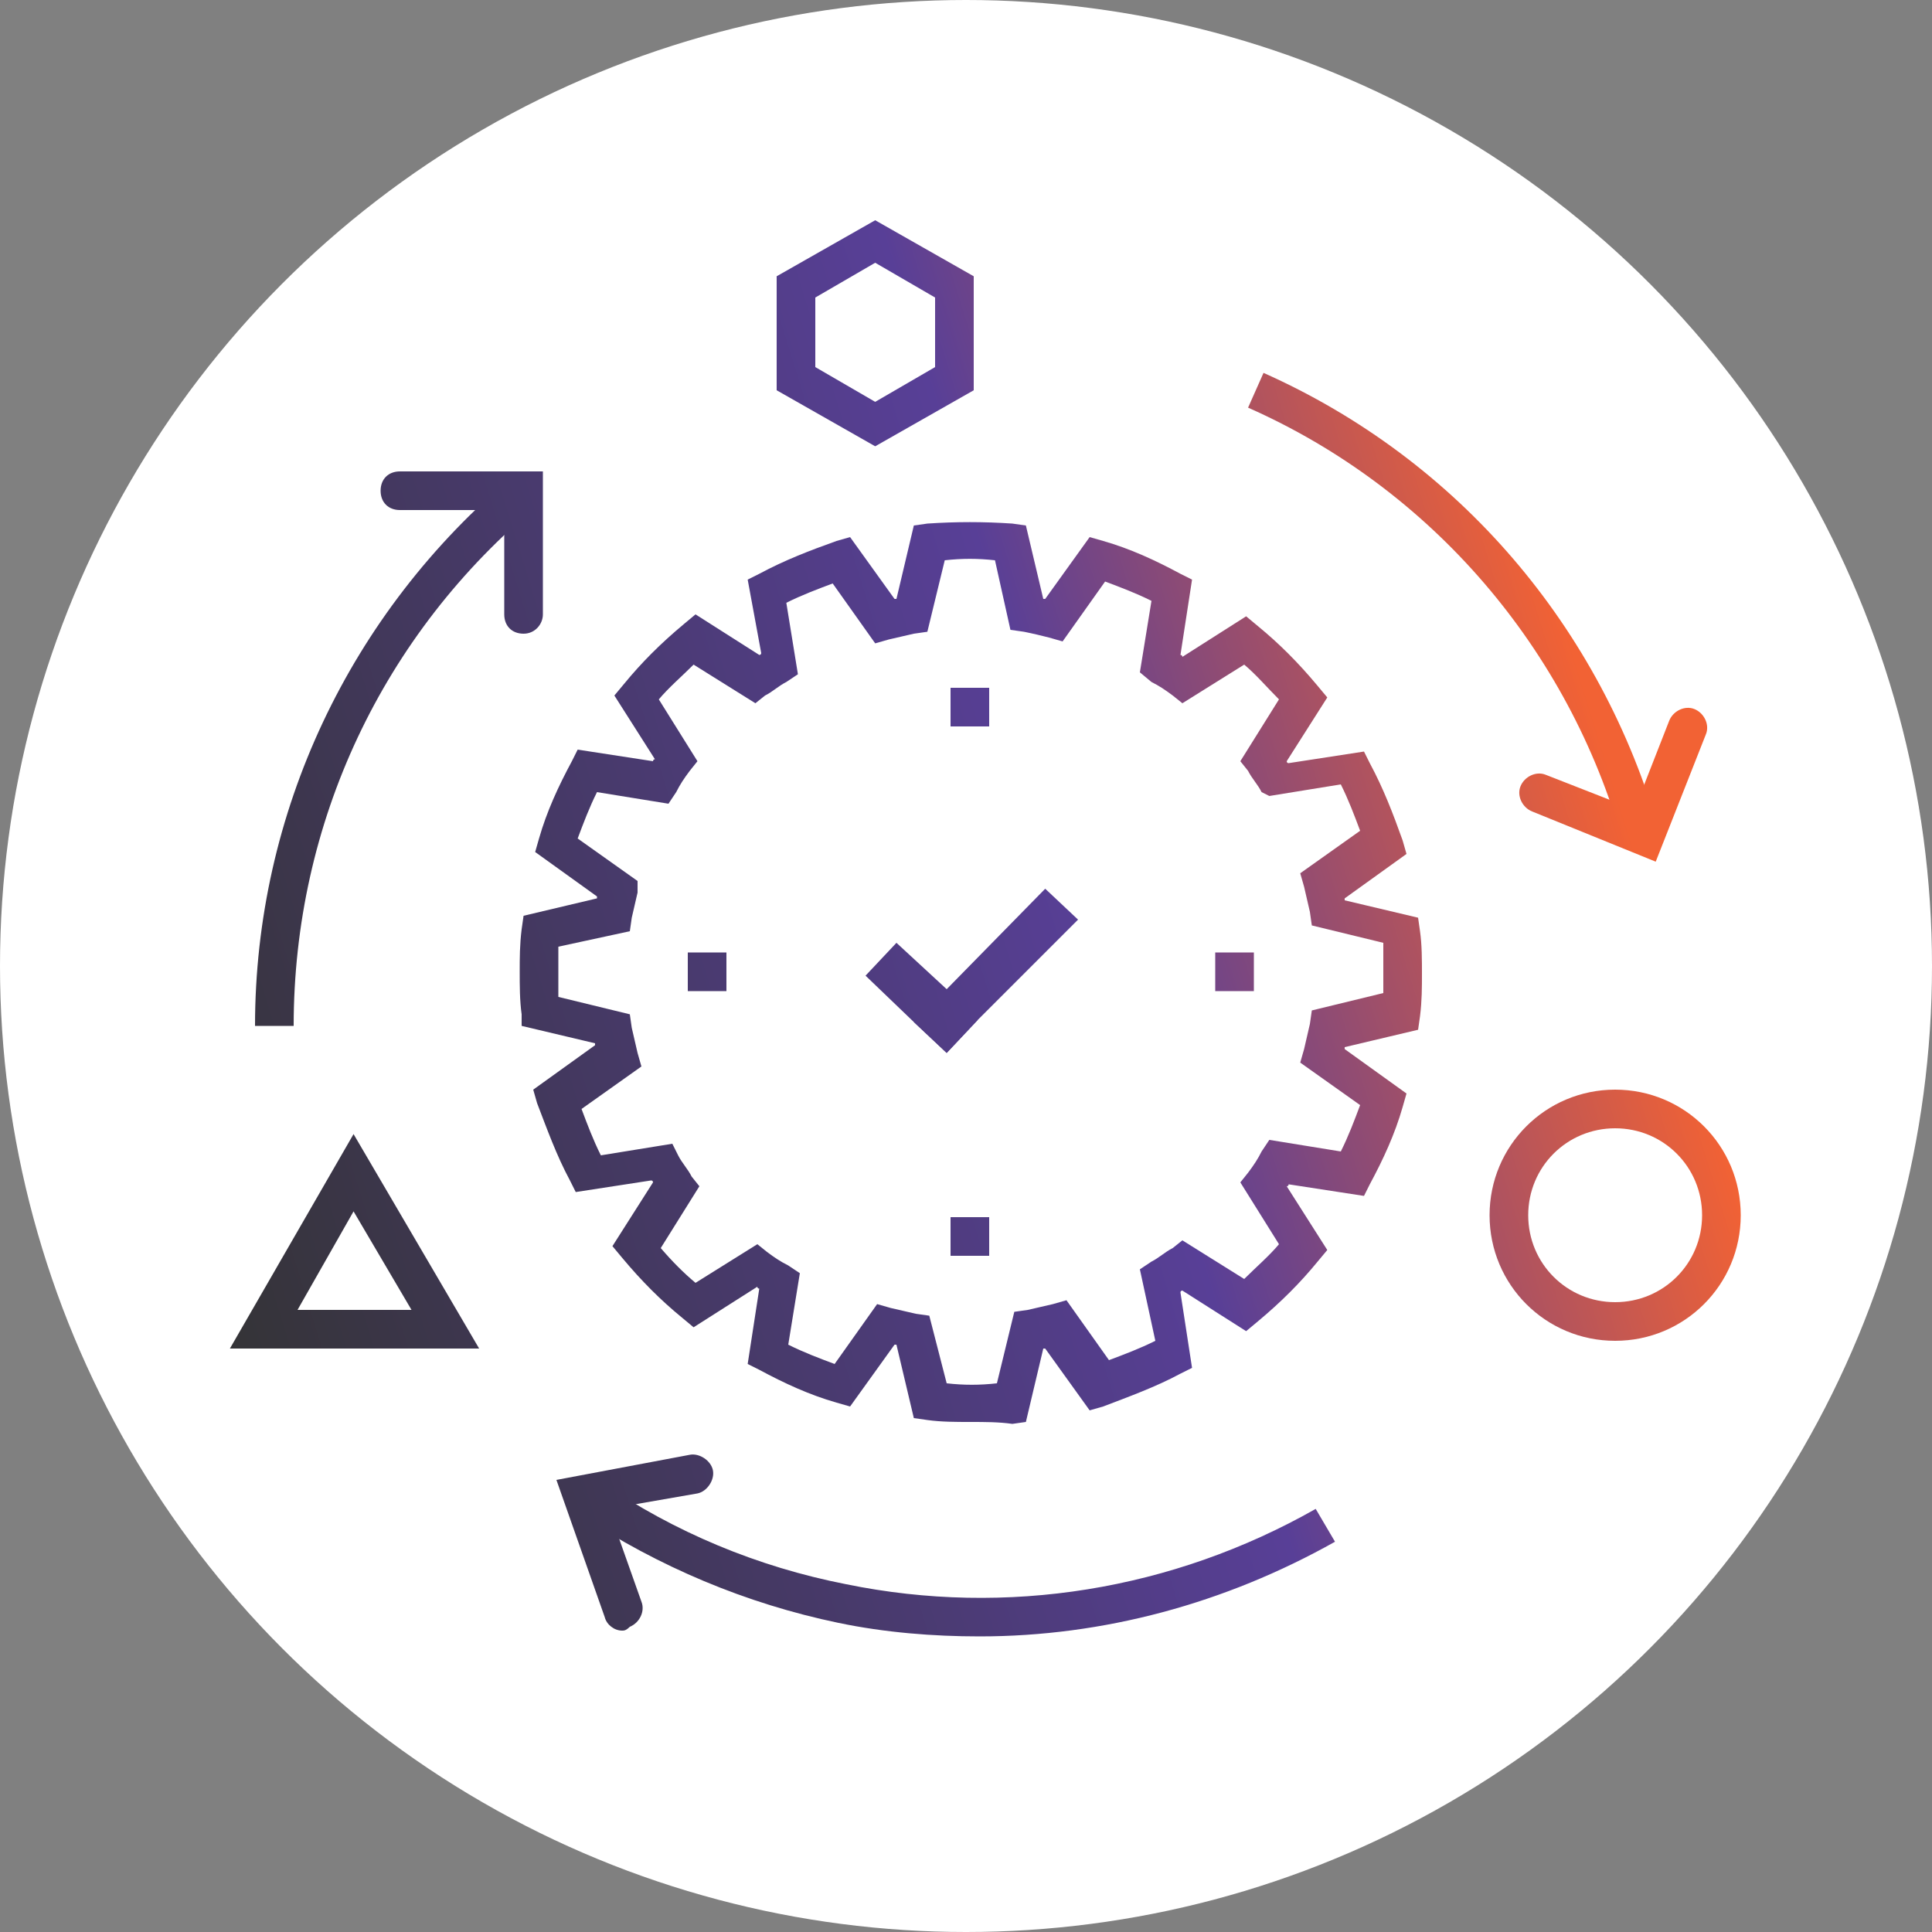
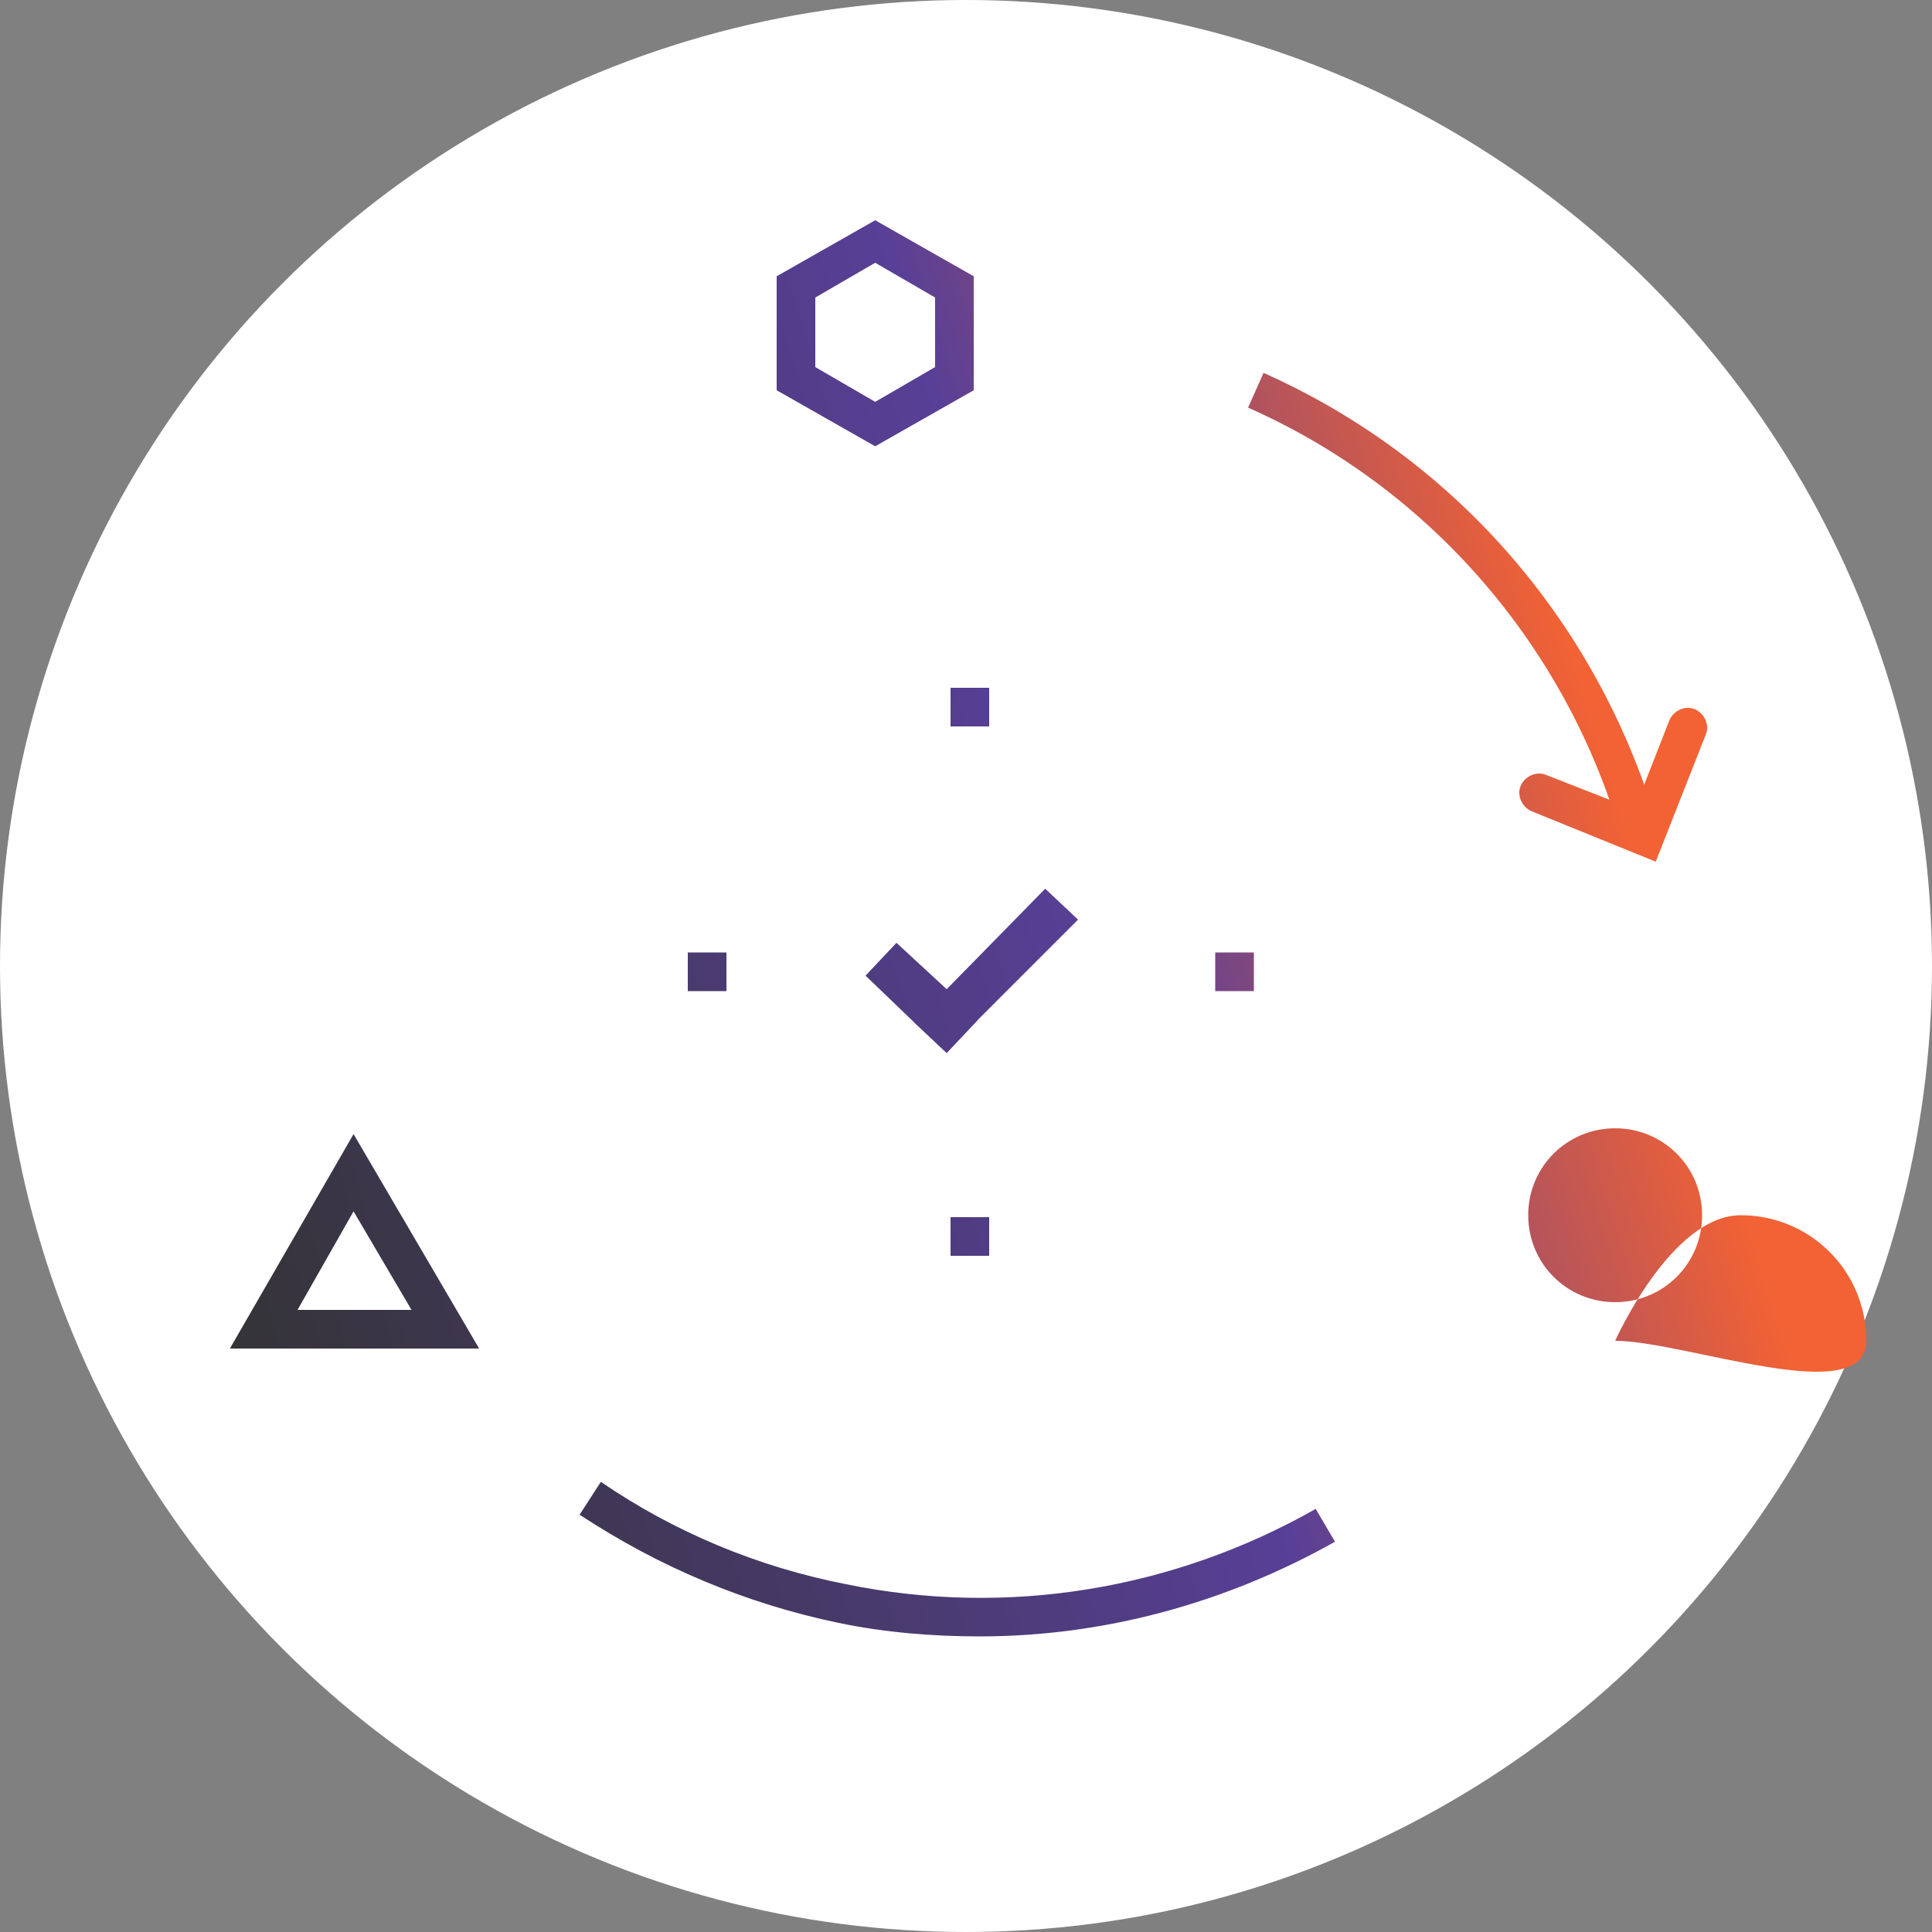
<svg xmlns="http://www.w3.org/2000/svg" version="1.1" id="Слой_1" x="0px" y="0px" viewBox="0 0 100 100" style="enable-background:new 0 0 100 100;" xml:space="preserve">
  <rect x="0" y="0" width="100" height="100" fill="#808080" stroke="none" />
  <style type="text/css">
	.st0{fill:#FFFFFF;}
	.st1{fill:url(#SVGID_1_);}
	.st2{fill:url(#SVGID_00000152957344992148516970000011836129705586256574_);}
	.st3{fill:url(#SVGID_00000162311533430678479520000014669971772416779159_);}
	.st4{fill:url(#SVGID_00000160905450660151957880000013043224525826613937_);}
	.st5{fill:url(#SVGID_00000072279722542680145650000007950442978076468872_);}
	.st6{fill:url(#SVGID_00000134245050823859210020000002003540198737200811_);}
	.st7{fill:url(#SVGID_00000026850657248577941850000007289054535409610662_);}
	.st8{fill:url(#SVGID_00000141440991056550996820000001133349887970865062_);}
	.st9{fill:url(#SVGID_00000037663739743733147140000006461056703186731438_);}
	.st10{fill:url(#SVGID_00000128468407356496756580000009440179767115139732_);}
	.st11{fill:url(#SVGID_00000003796201769216154590000010353114572484026005_);}
	.st12{fill:url(#SVGID_00000177460818396592338290000017391180749889617068_);}
	.st13{fill:url(#SVGID_00000101805034349476668250000011168973481785851060_);}
	.st14{fill:url(#SVGID_00000080185609738382476920000001100629326243337395_);}
	.st15{fill:url(#SVGID_00000081612365906111195680000011896260842540849593_);}
	.st16{fill:url(#SVGID_00000180353612141231907740000011948616132012341928_);}
</style>
  <circle class="st0" cx="50" cy="50" r="50" />
  <g>
    <linearGradient id="SVGID_1_" gradientUnits="userSpaceOnUse" x1="-50.247" y1="70.179" x2="80.201" y2="29.753">
      <stop offset="0.422" style="stop-color:#333333" />
      <stop offset="0.797" style="stop-color:#583F97" />
      <stop offset="1" style="stop-color:#F26234" />
    </linearGradient>
    <path class="st1" d="M84,43.6c-2.8-10-9.9-18.3-19.4-22.5l0.8-1.8c10.1,4.5,17.5,13.2,20.5,23.8L84,43.6z" />
    <linearGradient id="SVGID_00000079466432023130060630000001696030926532545445_" gradientUnits="userSpaceOnUse" x1="-52.889" y1="61.654" x2="77.559" y2="21.227">
      <stop offset="0.422" style="stop-color:#333333" />
      <stop offset="0.797" style="stop-color:#583F97" />
      <stop offset="1" style="stop-color:#F26234" />
    </linearGradient>
-     <path style="fill:url(#SVGID_00000079466432023130060630000001696030926532545445_);" d="M15.2,53.1h-2c0-11,4.9-21.4,13.4-28.5   l1.3,1.5C19.8,32.8,15.2,42.6,15.2,53.1z" />
    <linearGradient id="SVGID_00000101820995660557963120000007146641738235251845_" gradientUnits="userSpaceOnUse" x1="-39.048" y1="106.318" x2="91.4" y2="65.892">
      <stop offset="0.422" style="stop-color:#333333" />
      <stop offset="0.797" style="stop-color:#583F97" />
      <stop offset="1" style="stop-color:#F26234" />
    </linearGradient>
    <path style="fill:url(#SVGID_00000101820995660557963120000007146641738235251845_);" d="M50.7,84.7c-2.4,0-4.9-0.2-7.3-0.7   c-4.8-1-9.3-2.9-13.4-5.6l1.1-1.7c3.8,2.6,8.1,4.4,12.7,5.3c8.3,1.7,16.9,0.3,24.3-3.9l1,1.7C63.4,83,57.1,84.7,50.7,84.7z" />
    <linearGradient id="SVGID_00000065037539502386909400000008922400488224787089_" gradientUnits="userSpaceOnUse" x1="-40.236" y1="102.484" x2="90.212" y2="62.057">
      <stop offset="0.422" style="stop-color:#333333" />
      <stop offset="0.797" style="stop-color:#583F97" />
      <stop offset="1" style="stop-color:#F26234" />
    </linearGradient>
-     <path style="fill:url(#SVGID_00000065037539502386909400000008922400488224787089_);" d="M32.2,84.4c-0.4,0-0.8-0.3-0.9-0.7   l-2.5-7.1l6.9-1.3c0.5-0.1,1.1,0.3,1.2,0.8c0.1,0.5-0.3,1.1-0.8,1.2l-4.6,0.8l1.7,4.8c0.2,0.5-0.1,1.1-0.6,1.3   C32.4,84.4,32.3,84.4,32.2,84.4z" />
    <linearGradient id="SVGID_00000050664387666890762750000003305082929032497578_" gradientUnits="userSpaceOnUse" x1="-55.521" y1="53.163" x2="74.927" y2="12.736">
      <stop offset="0.422" style="stop-color:#333333" />
      <stop offset="0.797" style="stop-color:#583F97" />
      <stop offset="1" style="stop-color:#F26234" />
    </linearGradient>
-     <path style="fill:url(#SVGID_00000050664387666890762750000003305082929032497578_);" d="M27.1,32.8c-0.6,0-1-0.4-1-1v-5.4h-5.4   c-0.6,0-1-0.4-1-1s0.4-1,1-1h7.4v7.4C28.1,32.3,27.7,32.8,27.1,32.8z" />
    <linearGradient id="SVGID_00000121242919113458109940000017015158503403634061_" gradientUnits="userSpaceOnUse" x1="-46.585" y1="81.995" x2="83.863" y2="41.569">
      <stop offset="0.422" style="stop-color:#333333" />
      <stop offset="0.797" style="stop-color:#583F97" />
      <stop offset="1" style="stop-color:#F26234" />
    </linearGradient>
    <path style="fill:url(#SVGID_00000121242919113458109940000017015158503403634061_);" d="M85.7,44.6l-6.4-2.6   c-0.5-0.2-0.8-0.8-0.6-1.3c0.2-0.5,0.8-0.8,1.3-0.6l4.6,1.8l1.8-4.6c0.2-0.5,0.8-0.8,1.3-0.6c0.5,0.2,0.8,0.8,0.6,1.3L85.7,44.6z" />
    <linearGradient id="SVGID_00000057123067768690252770000003748002083271396000_" gradientUnits="userSpaceOnUse" x1="-47.069" y1="80.434" x2="83.379" y2="40.008">
      <stop offset="0.422" style="stop-color:#333333" />
      <stop offset="0.797" style="stop-color:#583F97" />
      <stop offset="1" style="stop-color:#F26234" />
    </linearGradient>
-     <path style="fill:url(#SVGID_00000057123067768690252770000003748002083271396000_);" d="M50.2,73.6c-0.7,0-1.5,0-2.2-0.1l-0.7-0.1   l-0.9-3.8c0,0-0.1,0-0.1,0L44,72.8l-0.7-0.2c-1.4-0.4-2.7-1-4-1.7l-0.6-0.3l0.6-3.9c0,0-0.1,0-0.1-0.1l-3.3,2.1l-0.6-0.5   c-1.1-0.9-2.1-1.9-3.1-3.1l-0.5-0.6l2.1-3.3c0,0,0-0.1-0.1-0.1l-3.9,0.6l-0.3-0.6c-0.7-1.3-1.2-2.7-1.7-4l-0.2-0.7l3.2-2.3   c0,0,0-0.1,0-0.1l-3.8-0.9L27,52.5c-0.1-0.7-0.1-1.5-0.1-2.2s0-1.4,0.1-2.2l0.1-0.7l3.8-0.9c0,0,0-0.1,0-0.1l-3.2-2.3l0.2-0.7   c0.4-1.4,1-2.7,1.7-4l0.3-0.6l3.9,0.6c0,0,0-0.1,0.1-0.1l-2.1-3.3l0.5-0.6c0.9-1.1,1.9-2.1,3.1-3.1l0.6-0.5l3.3,2.1   c0,0,0.1,0,0.1-0.1L38.7,30l0.6-0.3c1.3-0.7,2.6-1.2,4-1.7l0.7-0.2l2.3,3.2c0,0,0.1,0,0.1,0l0.9-3.8l0.7-0.1c1.5-0.1,2.9-0.1,4.4,0   l0.7,0.1l0.9,3.8c0,0,0.1,0,0.1,0l2.3-3.2l0.7,0.2c1.4,0.4,2.7,1,4,1.7l0.6,0.3l-0.6,3.9c0,0,0.1,0,0.1,0.1l3.3-2.1l0.6,0.5   c1.1,0.9,2.1,1.9,3.1,3.1l0.5,0.6l-2.1,3.3c0,0,0,0.1,0.1,0.1l3.9-0.6l0.3,0.6c0.7,1.3,1.2,2.6,1.7,4l0.2,0.7l-3.2,2.3   c0,0,0,0.1,0,0.1l3.8,0.9l0.1,0.7c0.1,0.7,0.1,1.5,0.1,2.2s0,1.4-0.1,2.2l-0.1,0.7l-3.8,0.9c0,0,0,0.1,0,0.1l3.2,2.3l-0.2,0.7   c-0.4,1.4-1,2.7-1.7,4l-0.3,0.6l-3.9-0.6c0,0,0,0.1-0.1,0.1l2.1,3.3l-0.5,0.6c-0.9,1.1-1.9,2.1-3.1,3.1l-0.6,0.5l-3.3-2.1   c0,0-0.1,0-0.1,0.1l0.6,3.9l-0.6,0.3c-1.3,0.7-2.7,1.2-4,1.7l-0.7,0.2l-2.3-3.2c0,0-0.1,0-0.1,0l-0.9,3.8l-0.7,0.1   C51.7,73.6,51,73.6,50.2,73.6z M49,71.6c0.9,0.1,1.7,0.1,2.6,0l0.9-3.7l0.7-0.1c0.4-0.1,0.9-0.2,1.3-0.3l0.7-0.2l2.2,3.1   c0.8-0.3,1.6-0.6,2.4-1L59,65.7l0.6-0.4c0.4-0.2,0.7-0.5,1.1-0.7l0.5-0.4l3.2,2c0.6-0.6,1.3-1.2,1.8-1.8l-2-3.2l0.4-0.5   c0.3-0.4,0.5-0.7,0.7-1.1l0.4-0.6l3.7,0.6c0.4-0.8,0.7-1.6,1-2.4L67.3,55l0.2-0.7c0.1-0.4,0.2-0.9,0.3-1.3l0.1-0.7l3.7-0.9   c0-0.4,0-0.9,0-1.3s0-0.9,0-1.3l-3.7-0.9l-0.1-0.7c-0.1-0.4-0.2-0.9-0.3-1.3l-0.2-0.7l3.1-2.2c-0.3-0.8-0.6-1.6-1-2.4l-3.7,0.6   L65.3,41c-0.2-0.4-0.5-0.7-0.7-1.1l-0.4-0.5l2-3.2c-0.6-0.6-1.2-1.3-1.8-1.8l-3.2,2l-0.5-0.4c-0.4-0.3-0.7-0.5-1.1-0.7L59,34.8   l0.6-3.7c-0.8-0.4-1.6-0.7-2.4-1L55,33.2L54.3,33c-0.4-0.1-0.8-0.2-1.3-0.3l-0.7-0.1L51.5,29c-0.9-0.1-1.7-0.1-2.6,0l-0.9,3.7   l-0.7,0.1c-0.4,0.1-0.9,0.2-1.3,0.3l-0.7,0.2l-2.2-3.1c-0.8,0.3-1.6,0.6-2.4,1l0.6,3.7l-0.6,0.4c-0.4,0.2-0.7,0.5-1.1,0.7l-0.5,0.4   l-3.2-2c-0.6,0.6-1.3,1.2-1.8,1.8l2,3.2l-0.4,0.5c-0.3,0.4-0.5,0.7-0.7,1.1l-0.4,0.6l-3.7-0.6c-0.4,0.8-0.7,1.6-1,2.4l3.1,2.2   L33,46.2c-0.1,0.4-0.2,0.9-0.3,1.3l-0.1,0.7L28.9,49c0,0.4,0,0.9,0,1.3s0,0.9,0,1.3l3.7,0.9l0.1,0.7c0.1,0.4,0.2,0.9,0.3,1.3   l0.2,0.7l-3.1,2.2c0.3,0.8,0.6,1.6,1,2.4l3.7-0.6l0.3,0.6c0.2,0.4,0.5,0.7,0.7,1.1l0.4,0.5l-2,3.2c0.6,0.7,1.2,1.3,1.8,1.8l3.2-2   l0.5,0.4c0.4,0.3,0.7,0.5,1.1,0.7l0.6,0.4l-0.6,3.7c0.8,0.4,1.6,0.7,2.4,1l2.2-3.1l0.7,0.2c0.4,0.1,0.9,0.2,1.3,0.3l0.7,0.1   L49,71.6z" />
    <linearGradient id="SVGID_00000008116794115208248550000013815900101620707730_" gradientUnits="userSpaceOnUse" x1="-46.967" y1="80.763" x2="83.481" y2="40.337">
      <stop offset="0.422" style="stop-color:#333333" />
      <stop offset="0.797" style="stop-color:#583F97" />
      <stop offset="1" style="stop-color:#F26234" />
    </linearGradient>
    <path style="fill:url(#SVGID_00000008116794115208248550000013815900101620707730_);" d="M55.8,47.6L54.1,46l-5.1,5.2l-2.6-2.4   l-1.6,1.7l2.5,2.4l1.7,1.6l0,0l0,0l1.6-1.7L55.8,47.6z" />
    <linearGradient id="SVGID_00000068661039029375290740000006365508004582616711_" gradientUnits="userSpaceOnUse" x1="-46.456" y1="82.411" x2="83.992" y2="41.985">
      <stop offset="0.422" style="stop-color:#333333" />
      <stop offset="0.797" style="stop-color:#583F97" />
      <stop offset="1" style="stop-color:#F26234" />
    </linearGradient>
    <path style="fill:url(#SVGID_00000068661039029375290740000006365508004582616711_);" d="M49,54.5l1.6-1.7l-1.7-1.6l-1.6,1.7   L49,54.5z" />
    <linearGradient id="SVGID_00000088850855726428062530000000403149174007099024_" gradientUnits="userSpaceOnUse" x1="-40.574" y1="101.393" x2="89.874" y2="60.967">
      <stop offset="0.422" style="stop-color:#333333" />
      <stop offset="0.797" style="stop-color:#583F97" />
      <stop offset="1" style="stop-color:#F26234" />
    </linearGradient>
-     <path style="fill:url(#SVGID_00000088850855726428062530000000403149174007099024_);" d="M83.6,69.4c-3.6,0-6.5-2.9-6.5-6.5   s2.9-6.5,6.5-6.5s6.5,2.9,6.5,6.5S87.2,69.4,83.6,69.4z M83.6,58.4c-2.5,0-4.5,2-4.5,4.5s2,4.5,4.5,4.5s4.5-2,4.5-4.5   S86.1,58.4,83.6,58.4z" />
+     <path style="fill:url(#SVGID_00000088850855726428062530000000403149174007099024_);" d="M83.6,69.4s2.9-6.5,6.5-6.5s6.5,2.9,6.5,6.5S87.2,69.4,83.6,69.4z M83.6,58.4c-2.5,0-4.5,2-4.5,4.5s2,4.5,4.5,4.5s4.5-2,4.5-4.5   S86.1,58.4,83.6,58.4z" />
    <linearGradient id="SVGID_00000022560917496202523590000009121305886663542203_" gradientUnits="userSpaceOnUse" x1="-56.86" y1="48.84" x2="73.588" y2="8.414">
      <stop offset="0.422" style="stop-color:#333333" />
      <stop offset="0.797" style="stop-color:#583F97" />
      <stop offset="1" style="stop-color:#F26234" />
    </linearGradient>
    <path style="fill:url(#SVGID_00000022560917496202523590000009121305886663542203_);" d="M45.3,23.1l-5.1-2.9v-5.9l5.1-2.9l5.1,2.9   v5.9L45.3,23.1z M42.2,19l3.1,1.8l3.1-1.8v-3.6l-3.1-1.8l-3.1,1.8V19z" />
    <linearGradient id="SVGID_00000049926305687047283160000007860537573849656468_" gradientUnits="userSpaceOnUse" x1="-45.628" y1="85.086" x2="84.82" y2="44.659">
      <stop offset="0.422" style="stop-color:#333333" />
      <stop offset="0.797" style="stop-color:#583F97" />
      <stop offset="1" style="stop-color:#F26234" />
    </linearGradient>
    <path style="fill:url(#SVGID_00000049926305687047283160000007860537573849656468_);" d="M24.8,69.8H11.9l6.4-11.1L24.8,69.8z    M15.4,67.8h5.9l-3-5.1L15.4,67.8z" />
    <g>
      <linearGradient id="SVGID_00000023259654275109599100000014363071763470402192_" gradientUnits="userSpaceOnUse" x1="-50.94" y1="67.944" x2="79.508" y2="27.518">
        <stop offset="0.422" style="stop-color:#333333" />
        <stop offset="0.797" style="stop-color:#583F97" />
        <stop offset="1" style="stop-color:#F26234" />
      </linearGradient>
      <rect x="49.2" y="35.6" style="fill:url(#SVGID_00000023259654275109599100000014363071763470402192_);" width="2" height="2" />
      <linearGradient id="SVGID_00000005242183025504185860000008079955870930349445_" gradientUnits="userSpaceOnUse" x1="-43.199" y1="92.924" x2="87.25" y2="52.497">
        <stop offset="0.422" style="stop-color:#333333" />
        <stop offset="0.797" style="stop-color:#583F97" />
        <stop offset="1" style="stop-color:#F26234" />
      </linearGradient>
      <rect x="49.2" y="63" style="fill:url(#SVGID_00000005242183025504185860000008079955870930349445_);" width="2" height="2" />
    </g>
    <g>
      <linearGradient id="SVGID_00000022539288868991350450000004446184280348924314_" gradientUnits="userSpaceOnUse" x1="-48.269" y1="76.563" x2="82.179" y2="36.137">
        <stop offset="0.422" style="stop-color:#333333" />
        <stop offset="0.797" style="stop-color:#583F97" />
        <stop offset="1" style="stop-color:#F26234" />
      </linearGradient>
      <rect x="35.6" y="49.3" style="fill:url(#SVGID_00000022539288868991350450000004446184280348924314_);" width="2" height="2" />
      <linearGradient id="SVGID_00000179604097226768758910000003128192416584004021_" gradientUnits="userSpaceOnUse" x1="-45.87" y1="84.305" x2="84.578" y2="43.878">
        <stop offset="0.422" style="stop-color:#333333" />
        <stop offset="0.797" style="stop-color:#583F97" />
        <stop offset="1" style="stop-color:#F26234" />
      </linearGradient>
      <rect x="62.9" y="49.3" style="fill:url(#SVGID_00000179604097226768758910000003128192416584004021_);" width="2" height="2" />
    </g>
  </g>
</svg>